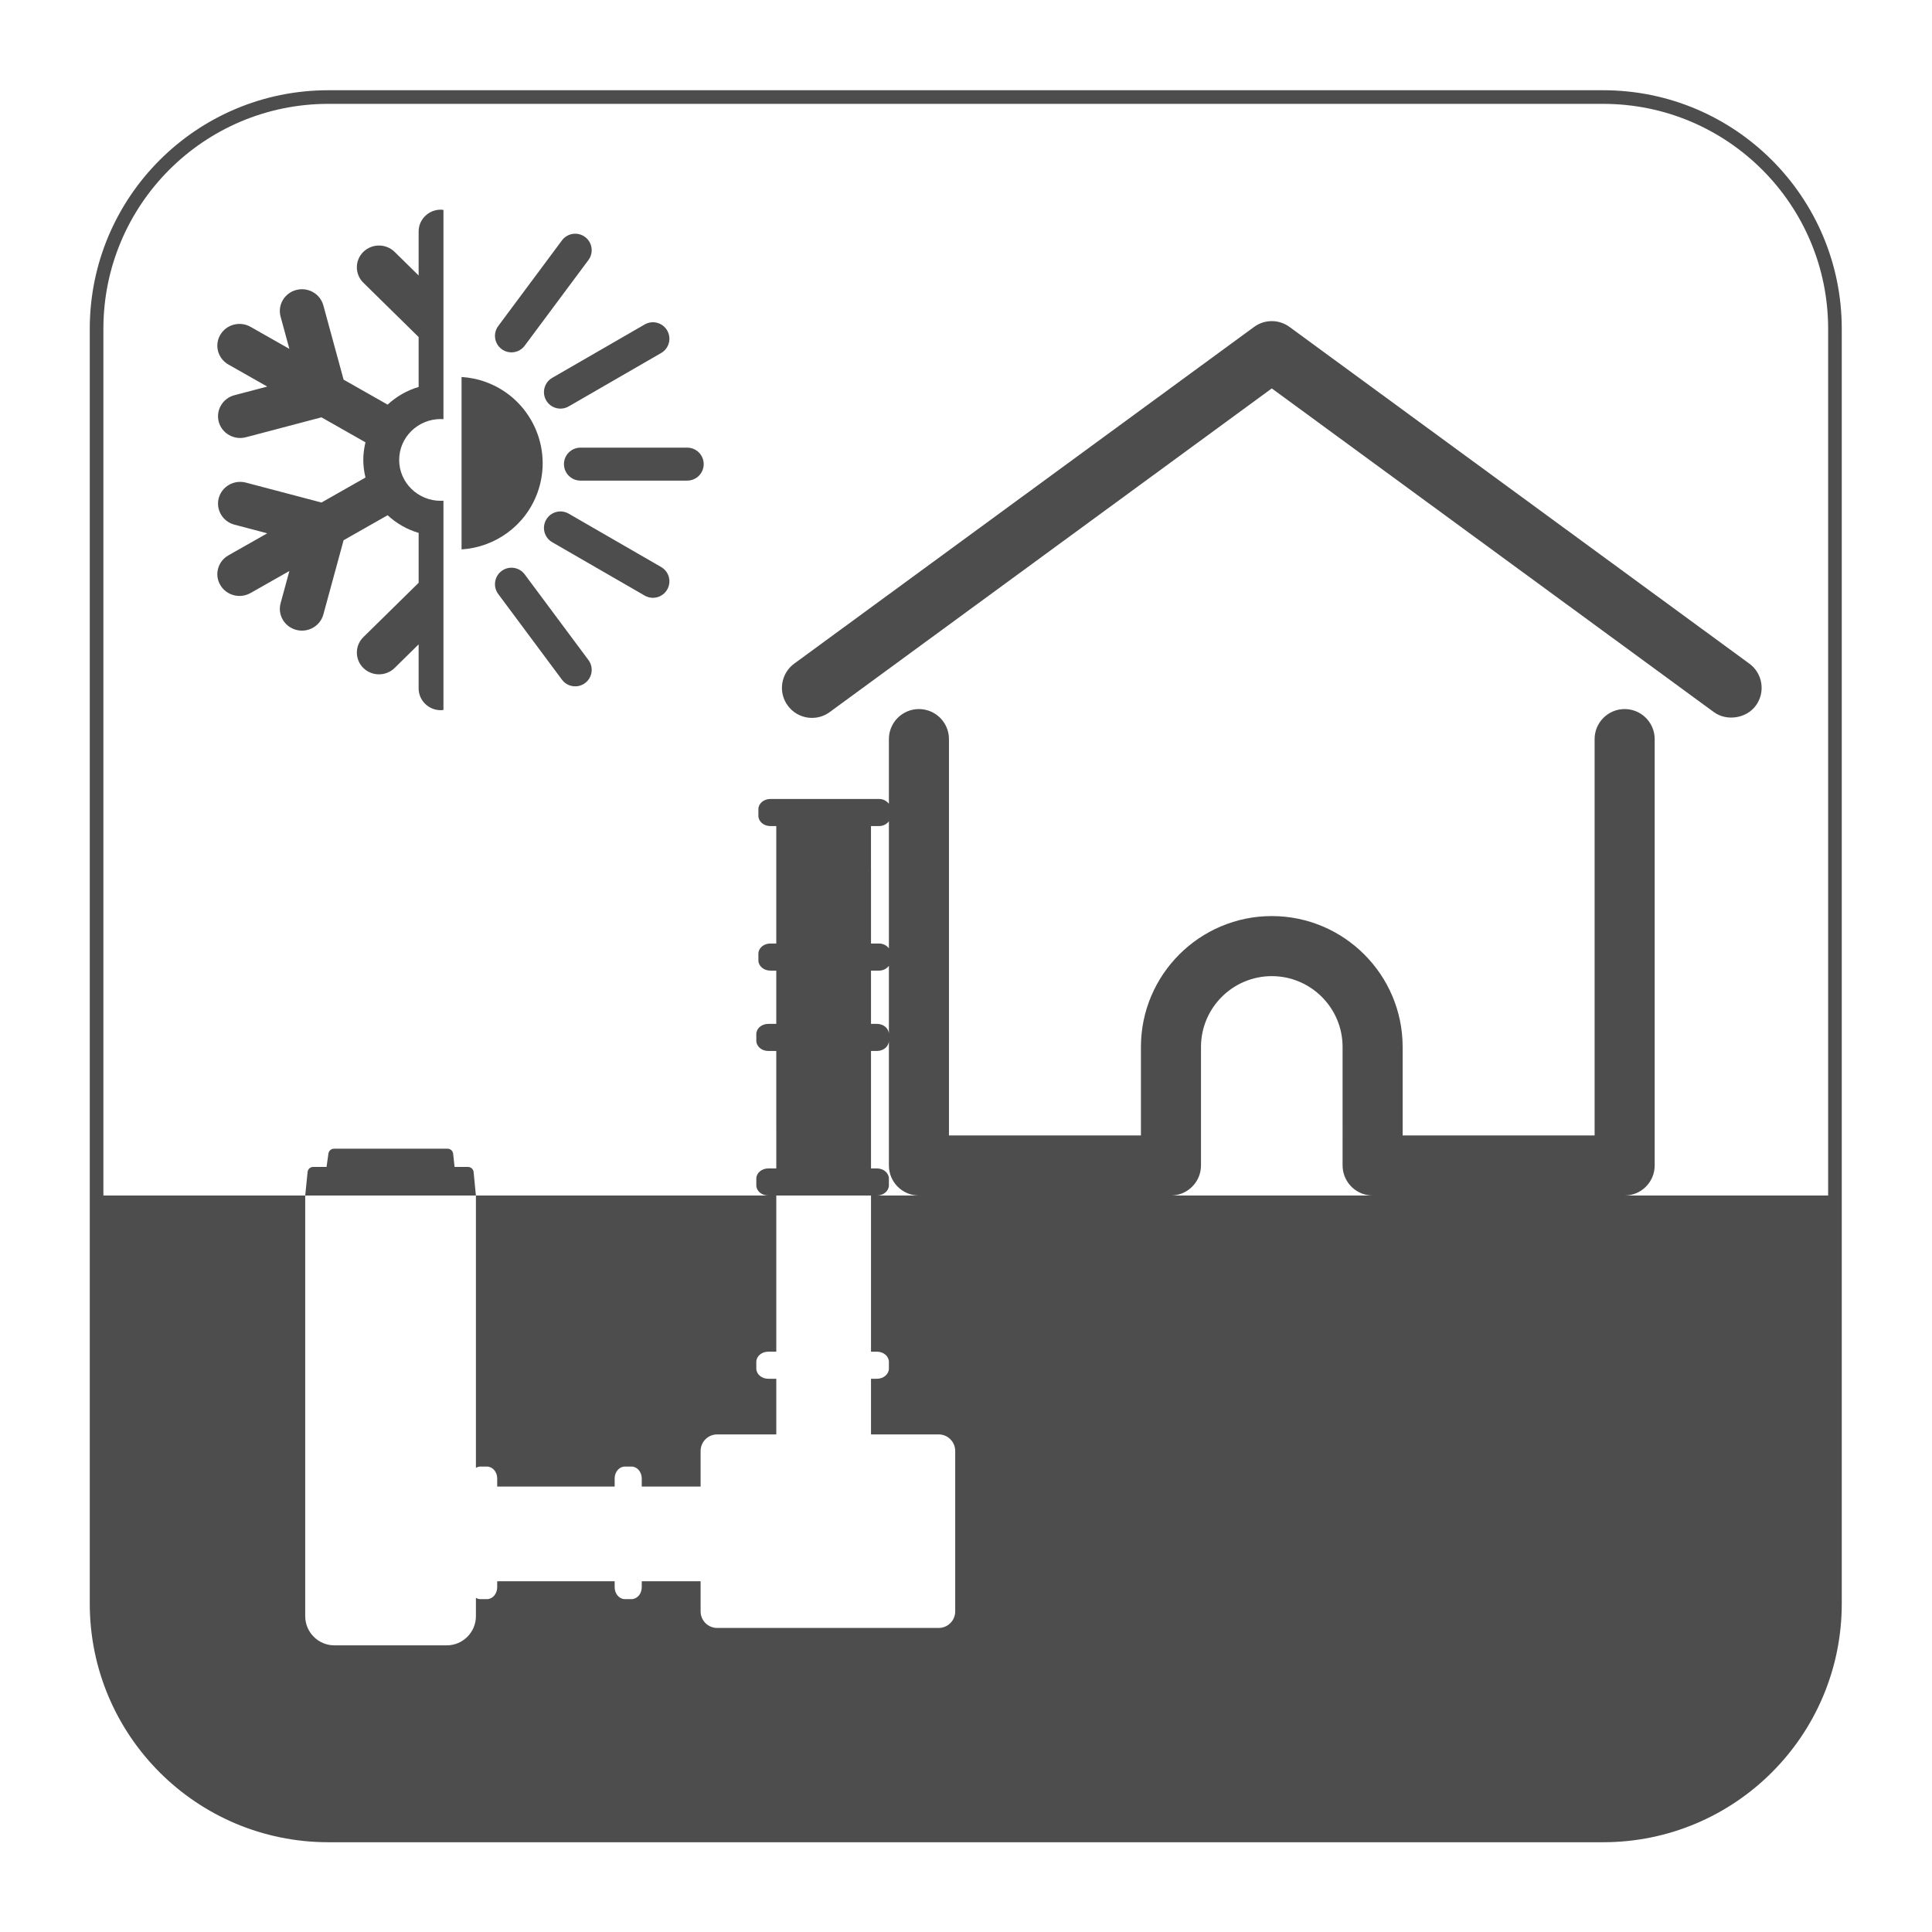
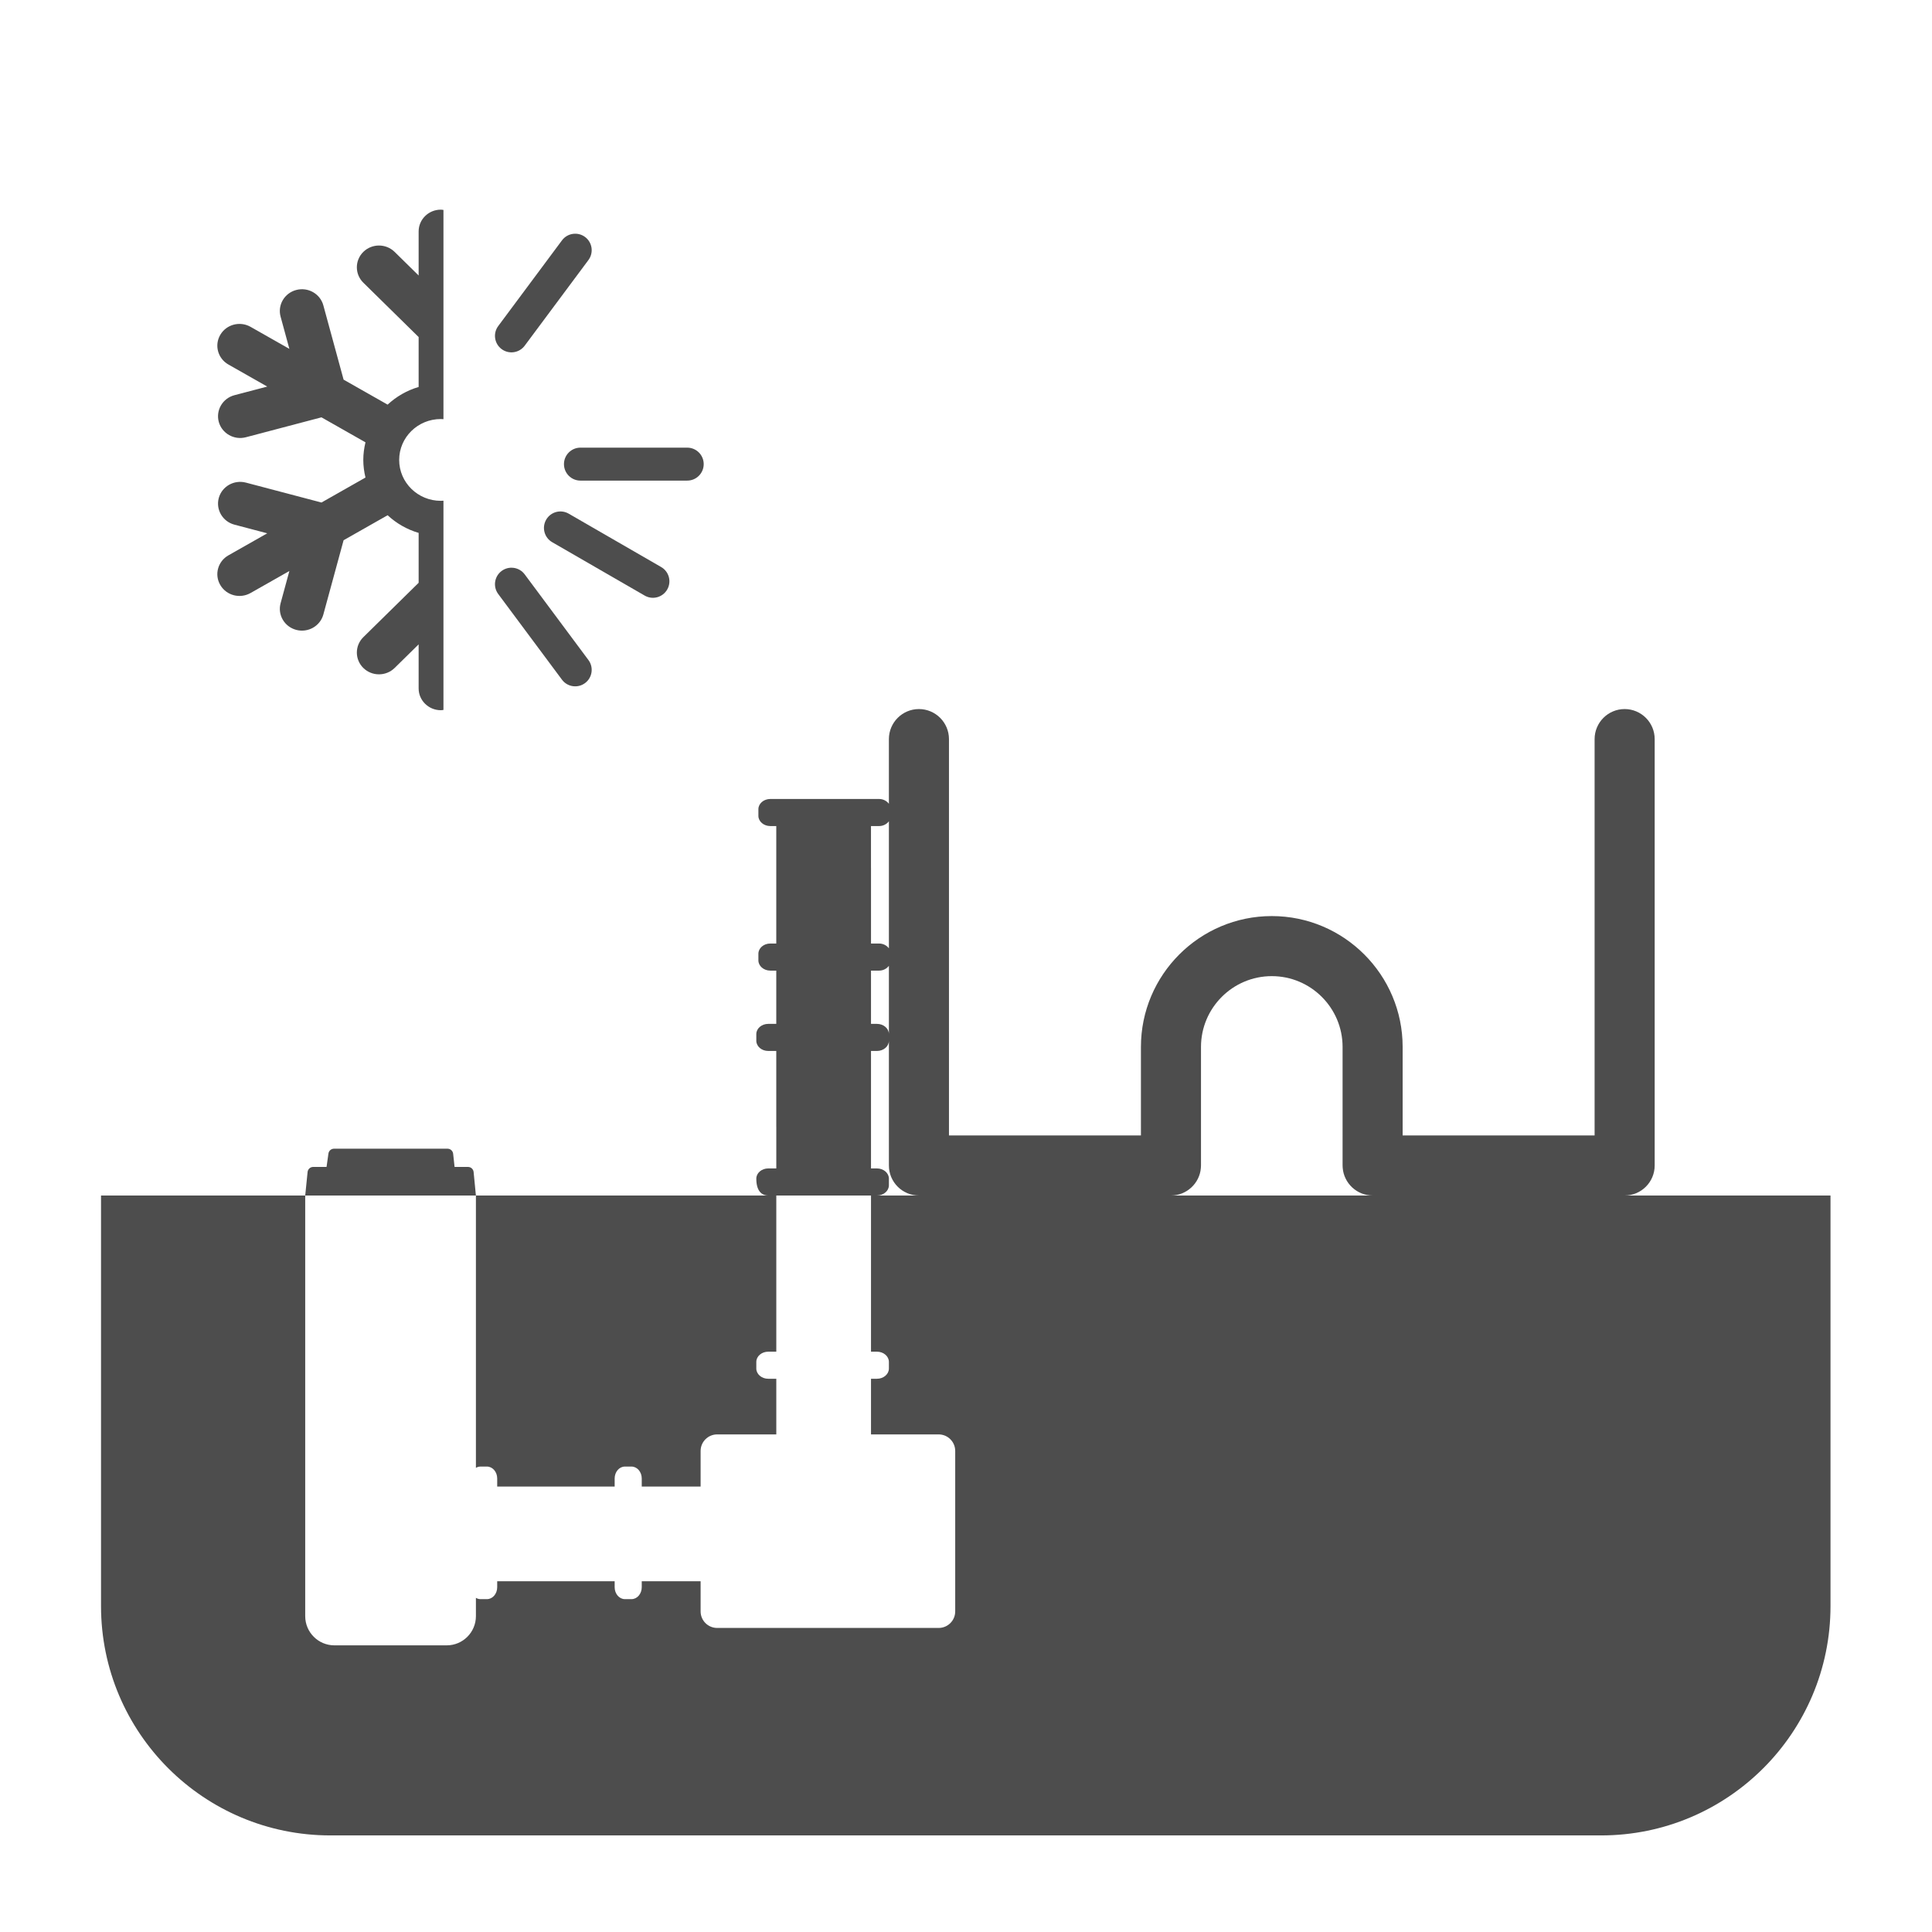
<svg xmlns="http://www.w3.org/2000/svg" version="1.1" id="svg2" width="188.976" height="188.976" viewBox="0 0 188.976 188.976">
  <defs id="defs6">
    <clipPath clipPathUnits="userSpaceOnUse" id="clipPath18">
-       <path d="M 0,141.732 H 141.732 V 0 H 0 Z" id="path16" />
-     </clipPath>
+       </clipPath>
    <clipPath clipPathUnits="userSpaceOnUse" id="clipPath30">
      <path d="M 0,141.732 H 141.732 V 0 H 0 Z" id="path28" />
    </clipPath>
  </defs>
  <g id="g10" transform="matrix(1.333,0,0,-1.333,0,188.976)">
    <g id="g12">
      <g id="g14" clip-path="url(#clipPath18)">
        <g id="g20" transform="translate(117.638,7.087)">
-           <path d="m 0,0 h -93.543 c -9.394,0 -17.008,7.614 -17.008,17.008 v 93.543 c 0,9.393 7.614,17.008 17.008,17.008 H 0 c 9.394,0 17.008,-7.615 17.008,-17.008 V 17.008 C 17.008,7.614 9.394,0 0,0 Z" style="fill:none;stroke:#4d4d4d;stroke-width:1;stroke-linecap:butt;stroke-linejoin:miter;stroke-miterlimit:10;stroke-dasharray:none;stroke-opacity:1" id="path22" />
-         </g>
+           </g>
      </g>
    </g>
    <g id="g24">
      <g id="g26" clip-path="url(#clipPath30)">
        <g id="g32" transform="translate(59.245,89.116)">
-           <path d="m 0,0 c 0.114,-0.018 0.228,-0.026 0.341,-0.026 0.465,0 0.916,0.146 1.298,0.426 L 34.077,24.15 66.515,0.399 c 0.947,-0.692 2.389,-0.466 3.08,0.477 0.348,0.475 0.49,1.057 0.4,1.639 -0.091,0.582 -0.402,1.093 -0.877,1.441 L 35.379,28.66 c -0.78,0.571 -1.825,0.571 -2.604,0 L -0.965,3.956 C -1.44,3.608 -1.751,3.097 -1.841,2.515 -1.932,1.933 -1.79,1.351 -1.441,0.876 -1.094,0.401 -0.582,0.09 0,0" style="fill:#4d4d4d;fill-opacity:1;fill-rule:nonzero;stroke:none" id="path34" />
-         </g>
+           </g>
        <g id="g36" transform="translate(85.924,54.042)">
-           <path d="M 0,0 C 1.144,0 2.107,0.894 2.194,2.024 2.2,2.078 2.203,2.137 2.203,2.205 v 8.698 c 0,2.865 2.331,5.195 5.195,5.195 2.865,0 5.195,-2.33 5.195,-5.195 V 2.205 c 0,-0.065 0.003,-0.123 0.008,-0.17 C 12.688,0.895 13.652,0 14.796,0 Z m -21.574,0 c 0.484,0 0.876,0.337 0.876,0.752 v 0.485 c 0,0.414 -0.392,0.751 -0.876,0.751 h -0.437 v 8.619 h 0.437 c 0.484,0 0.876,0.336 0.876,0.751 V 2.205 C -20.698,0.989 -19.709,0 -18.494,0 Z m 0.876,16.856 v -5.012 c 0,0.414 -0.392,0.751 -0.876,0.751 h -0.437 v 3.908 h 0.59 c 0.309,0 0.567,0.146 0.723,0.353 m -1.315,7.198 v 3.056 h 0.592 c 0.309,0 0.567,0.145 0.723,0.352 v -9.323 c -0.156,0.207 -0.414,0.352 -0.723,0.352 h -0.59 v 5.563 z M 33.29,0 c 1.216,0 2.204,0.989 2.204,2.205 v 31.287 c 0,1.215 -0.988,2.204 -2.204,2.204 -1.216,0 -2.204,-0.989 -2.204,-2.204 V 4.409 H 17 v 6.494 c 0,5.295 -4.307,9.602 -9.602,9.602 -5.294,0 -9.602,-4.307 -9.602,-9.602 V 4.409 H -16.29 v 29.083 c 0,1.215 -0.989,2.204 -2.204,2.204 -1.215,0 -2.204,-0.989 -2.204,-2.204 v -4.747 c -0.156,0.207 -0.414,0.353 -0.723,0.353 h -0.592 -6.738 -0.211 -0.437 c -0.483,0 -0.875,-0.337 -0.875,-0.751 v -0.486 c 0,-0.415 0.392,-0.751 0.875,-0.751 h 0.437 v -8.619 h -0.437 c -0.483,0 -0.875,-0.336 -0.875,-0.751 v -0.485 c 0,-0.415 0.392,-0.752 0.875,-0.752 h 0.437 v -3.908 h -0.589 c -0.484,0 -0.876,-0.337 -0.876,-0.751 v -0.486 c 0,-0.415 0.392,-0.751 0.876,-0.751 h 0.589 V 5.044 h 0.002 V 1.988 h -0.591 c -0.484,0 -0.876,-0.337 -0.876,-0.751 V 0.752 C -30.427,0.337 -30.035,0 -29.551,0 h -21.451 v -19.983 c 0.099,0.056 0.207,0.094 0.325,0.094 h 0.486 c 0.415,0 0.751,-0.391 0.751,-0.875 v -0.591 h 8.619 v 0.591 c 0,0.484 0.336,0.875 0.751,0.875 h 0.486 c 0.414,0 0.751,-0.391 0.751,-0.875 v -0.591 h 4.202 0.117 v 2.609 c 0,0.672 0.544,1.217 1.216,1.217 h 4.338 v 4.083 h -0.591 c -0.484,0 -0.876,0.336 -0.876,0.751 v 0.485 c 0,0.415 0.392,0.751 0.876,0.751 h 0.591 V -7.256 0 h 6.738 0.211 v -11.459 h 0.437 c 0.484,0 0.876,-0.336 0.876,-0.751 v -0.485 c 0,-0.415 -0.392,-0.751 -0.876,-0.751 h -0.437 v -4.083 h 4.963 c 0.672,0 1.216,-0.545 1.216,-1.217 v -11.77 c 0,-0.672 -0.544,-1.215 -1.216,-1.215 h -16.25 c -0.672,0 -1.216,0.543 -1.216,1.215 v 2.211 h -4.319 v -0.437 c 0,-0.484 -0.337,-0.875 -0.751,-0.875 h -0.486 c -0.415,0 -0.751,0.391 -0.751,0.875 v 0.437 h -8.619 v -0.437 c 0,-0.484 -0.336,-0.875 -0.751,-0.875 h -0.486 c -0.118,0 -0.226,0.038 -0.325,0.096 v -1.343 c 0,-1.184 -0.96,-2.144 -2.144,-2.144 h -8.238 c -1.184,0 -2.144,0.96 -2.144,2.144 V 0 h -14.983 v -30.121 c 0,-9.297 7.537,-16.834 16.834,-16.834 h 93.239 c 9.296,0 16.834,7.537 16.834,16.834 l 0,30.121 z" style="fill:#4d4d4d;fill-opacity:1;fill-rule:nonzero;stroke:none" id="path38" />
+           <path d="M 0,0 C 1.144,0 2.107,0.894 2.194,2.024 2.2,2.078 2.203,2.137 2.203,2.205 v 8.698 c 0,2.865 2.331,5.195 5.195,5.195 2.865,0 5.195,-2.33 5.195,-5.195 V 2.205 c 0,-0.065 0.003,-0.123 0.008,-0.17 C 12.688,0.895 13.652,0 14.796,0 Z m -21.574,0 c 0.484,0 0.876,0.337 0.876,0.752 v 0.485 c 0,0.414 -0.392,0.751 -0.876,0.751 h -0.437 v 8.619 h 0.437 c 0.484,0 0.876,0.336 0.876,0.751 V 2.205 C -20.698,0.989 -19.709,0 -18.494,0 Z m 0.876,16.856 v -5.012 c 0,0.414 -0.392,0.751 -0.876,0.751 h -0.437 v 3.908 h 0.59 c 0.309,0 0.567,0.146 0.723,0.353 m -1.315,7.198 v 3.056 h 0.592 c 0.309,0 0.567,0.145 0.723,0.352 v -9.323 c -0.156,0.207 -0.414,0.352 -0.723,0.352 h -0.59 v 5.563 z M 33.29,0 c 1.216,0 2.204,0.989 2.204,2.205 v 31.287 c 0,1.215 -0.988,2.204 -2.204,2.204 -1.216,0 -2.204,-0.989 -2.204,-2.204 V 4.409 H 17 v 6.494 c 0,5.295 -4.307,9.602 -9.602,9.602 -5.294,0 -9.602,-4.307 -9.602,-9.602 V 4.409 H -16.29 v 29.083 c 0,1.215 -0.989,2.204 -2.204,2.204 -1.215,0 -2.204,-0.989 -2.204,-2.204 v -4.747 c -0.156,0.207 -0.414,0.353 -0.723,0.353 h -0.592 -6.738 -0.211 -0.437 c -0.483,0 -0.875,-0.337 -0.875,-0.751 v -0.486 c 0,-0.415 0.392,-0.751 0.875,-0.751 h 0.437 v -8.619 h -0.437 c -0.483,0 -0.875,-0.336 -0.875,-0.751 v -0.485 c 0,-0.415 0.392,-0.752 0.875,-0.752 h 0.437 v -3.908 h -0.589 c -0.484,0 -0.876,-0.337 -0.876,-0.751 v -0.486 c 0,-0.415 0.392,-0.751 0.876,-0.751 h 0.589 V 5.044 h 0.002 V 1.988 h -0.591 c -0.484,0 -0.876,-0.337 -0.876,-0.751 C -30.427,0.337 -30.035,0 -29.551,0 h -21.451 v -19.983 c 0.099,0.056 0.207,0.094 0.325,0.094 h 0.486 c 0.415,0 0.751,-0.391 0.751,-0.875 v -0.591 h 8.619 v 0.591 c 0,0.484 0.336,0.875 0.751,0.875 h 0.486 c 0.414,0 0.751,-0.391 0.751,-0.875 v -0.591 h 4.202 0.117 v 2.609 c 0,0.672 0.544,1.217 1.216,1.217 h 4.338 v 4.083 h -0.591 c -0.484,0 -0.876,0.336 -0.876,0.751 v 0.485 c 0,0.415 0.392,0.751 0.876,0.751 h 0.591 V -7.256 0 h 6.738 0.211 v -11.459 h 0.437 c 0.484,0 0.876,-0.336 0.876,-0.751 v -0.485 c 0,-0.415 -0.392,-0.751 -0.876,-0.751 h -0.437 v -4.083 h 4.963 c 0.672,0 1.216,-0.545 1.216,-1.217 v -11.77 c 0,-0.672 -0.544,-1.215 -1.216,-1.215 h -16.25 c -0.672,0 -1.216,0.543 -1.216,1.215 v 2.211 h -4.319 v -0.437 c 0,-0.484 -0.337,-0.875 -0.751,-0.875 h -0.486 c -0.415,0 -0.751,0.391 -0.751,0.875 v 0.437 h -8.619 v -0.437 c 0,-0.484 -0.336,-0.875 -0.751,-0.875 h -0.486 c -0.118,0 -0.226,0.038 -0.325,0.096 v -1.343 c 0,-1.184 -0.96,-2.144 -2.144,-2.144 h -8.238 c -1.184,0 -2.144,0.96 -2.144,2.144 V 0 h -14.983 v -30.121 c 0,-9.297 7.537,-16.834 16.834,-16.834 h 93.239 c 9.296,0 16.834,7.537 16.834,16.834 l 0,30.121 z" style="fill:#4d4d4d;fill-opacity:1;fill-rule:nonzero;stroke:none" id="path38" />
        </g>
        <g id="g40" transform="translate(34.753,55.768)">
          <path d="M 0,0 C -0.021,0.211 -0.198,0.372 -0.41,0.372 H -1.397 L -1.502,1.339 C -1.525,1.55 -1.703,1.71 -1.916,1.71 h -8.325 c -0.208,0 -0.384,-0.152 -0.412,-0.358 l -0.138,-0.98 h -0.98 c -0.212,0 -0.389,-0.16 -0.411,-0.37 l -0.175,-1.729 H 0.168 Z" style="fill:#4d4d4d;fill-opacity:1;fill-rule:nonzero;stroke:none" id="path42" />
        </g>
        <g id="g44" transform="translate(30.719,124.786)">
          <path d="m 0,0 v -3.234 l -1.762,1.732 c -0.635,0.623 -1.662,0.623 -2.297,0 -0.633,-0.624 -0.633,-1.636 0,-2.259 L 0,-7.751 v -3.662 c -0.864,-0.254 -1.64,-0.706 -2.276,-1.297 l -3.23,1.833 -1.486,5.45 c -0.232,0.853 -1.122,1.358 -1.989,1.13 -0.867,-0.227 -1.381,-1.104 -1.149,-1.955 l 0.645,-2.367 -2.849,1.618 c -0.778,0.44 -1.77,0.18 -2.219,-0.584 -0.45,-0.764 -0.182,-1.741 0.595,-2.182 l 2.849,-1.618 -2.408,-0.633 c -0.866,-0.229 -1.379,-1.104 -1.149,-1.957 0.234,-0.851 1.124,-1.356 1.991,-1.128 l 5.545,1.461 3.229,-1.834 c -0.1,-0.416 -0.16,-0.847 -0.16,-1.292 0,-0.443 0.06,-0.876 0.16,-1.292 l -3.229,-1.833 -5.545,1.461 c -0.867,0.227 -1.757,-0.277 -1.991,-1.129 -0.23,-0.853 0.283,-1.728 1.149,-1.956 l 2.408,-0.635 -2.849,-1.617 c -0.777,-0.44 -1.045,-1.416 -0.595,-2.18 0.449,-0.765 1.441,-1.026 2.219,-0.585 l 2.849,1.617 -0.644,-2.365 c -0.233,-0.852 0.281,-1.728 1.148,-1.957 0.867,-0.227 1.757,0.278 1.989,1.13 l 1.486,5.45 3.23,1.833 c 0.636,-0.591 1.412,-1.043 2.276,-1.296 v -3.661 l -4.059,-3.991 c -0.633,-0.624 -0.633,-1.635 0,-2.259 0.635,-0.623 1.662,-0.623 2.297,0 L 0,-30.301 v -3.234 c 0,-0.881 0.729,-1.597 1.625,-1.597 0.067,0 0.131,0.012 0.196,0.02 v 15.354 c -0.065,-0.004 -0.13,-0.01 -0.196,-0.01 -1.686,0 -3.053,1.344 -3.053,3 0,1.658 1.367,3.001 3.053,3.001 0.066,0 0.131,-0.006 0.196,-0.01 V 1.577 C 1.756,1.585 1.692,1.597 1.625,1.597 0.729,1.597 0,0.881 0,0" style="fill:#4d4d4d;fill-opacity:1;fill-rule:nonzero;stroke:none" id="path46" />
        </g>
        <g id="g48" transform="translate(39.433,105.598)">
-           <path d="M 0,0 C 1.203,3.285 -0.488,6.93 -3.774,8.133 -4.365,8.35 -4.967,8.469 -5.565,8.506 V -4.145 C -3.129,-3.993 -0.893,-2.438 0,0" style="fill:#4d4d4d;fill-opacity:1;fill-rule:nonzero;stroke:none" id="path50" />
-         </g>
+           </g>
        <g id="g52" transform="translate(50.427,108.92)">
          <path d="m 0,0 h -7.835 c -0.668,0 -1.209,-0.542 -1.209,-1.209 0,-0.669 0.541,-1.21 1.209,-1.21 H 0 c 0.668,0 1.21,0.541 1.21,1.21 C 1.21,-0.542 0.668,0 0,0" style="fill:#4d4d4d;fill-opacity:1;fill-rule:nonzero;stroke:none" id="path54" />
        </g>
        <g id="g56" transform="translate(48.515,100.159)">
          <path d="M 0,0 -6.785,3.917 C -7.364,4.251 -8.104,4.053 -8.438,3.475 -8.772,2.896 -8.574,2.156 -7.995,1.822 l 6.786,-3.917 C -0.631,-2.429 0.109,-2.231 0.443,-1.652 0.777,-1.074 0.579,-0.334 0,0" style="fill:#4d4d4d;fill-opacity:1;fill-rule:nonzero;stroke:none" id="path58" />
        </g>
        <g id="g60" transform="translate(38.501,99.622)">
          <path d="M 0,0 C -0.399,0.536 -1.157,0.647 -1.693,0.249 -2.229,-0.15 -2.34,-0.908 -1.941,-1.444 L 2.736,-7.73 c 0.399,-0.536 1.157,-0.647 1.693,-0.248 0.536,0.398 0.647,1.156 0.248,1.692 z" style="fill:#4d4d4d;fill-opacity:1;fill-rule:nonzero;stroke:none" id="path62" />
        </g>
        <g id="g64" transform="translate(40.077,112.389)">
-           <path d="M 0,0 C 0.334,-0.579 1.074,-0.777 1.653,-0.443 L 8.438,3.475 C 9.017,3.809 9.215,4.548 8.881,5.127 8.547,5.706 7.807,5.904 7.229,5.57 L 0.443,1.652 C -0.136,1.318 -0.334,0.579 0,0" style="fill:#4d4d4d;fill-opacity:1;fill-rule:nonzero;stroke:none" id="path66" />
-         </g>
+           </g>
        <g id="g68" transform="translate(38.501,116.4)">
          <path d="M 0,0 4.677,6.286 C 5.076,6.822 4.965,7.58 4.429,7.979 3.893,8.377 3.135,8.266 2.736,7.73 L -1.941,1.444 C -2.34,0.908 -2.229,0.15 -1.693,-0.249 -1.157,-0.647 -0.399,-0.536 0,0" style="fill:#4d4d4d;fill-opacity:1;fill-rule:nonzero;stroke:none" id="path70" />
        </g>
      </g>
    </g>
  </g>
</svg>